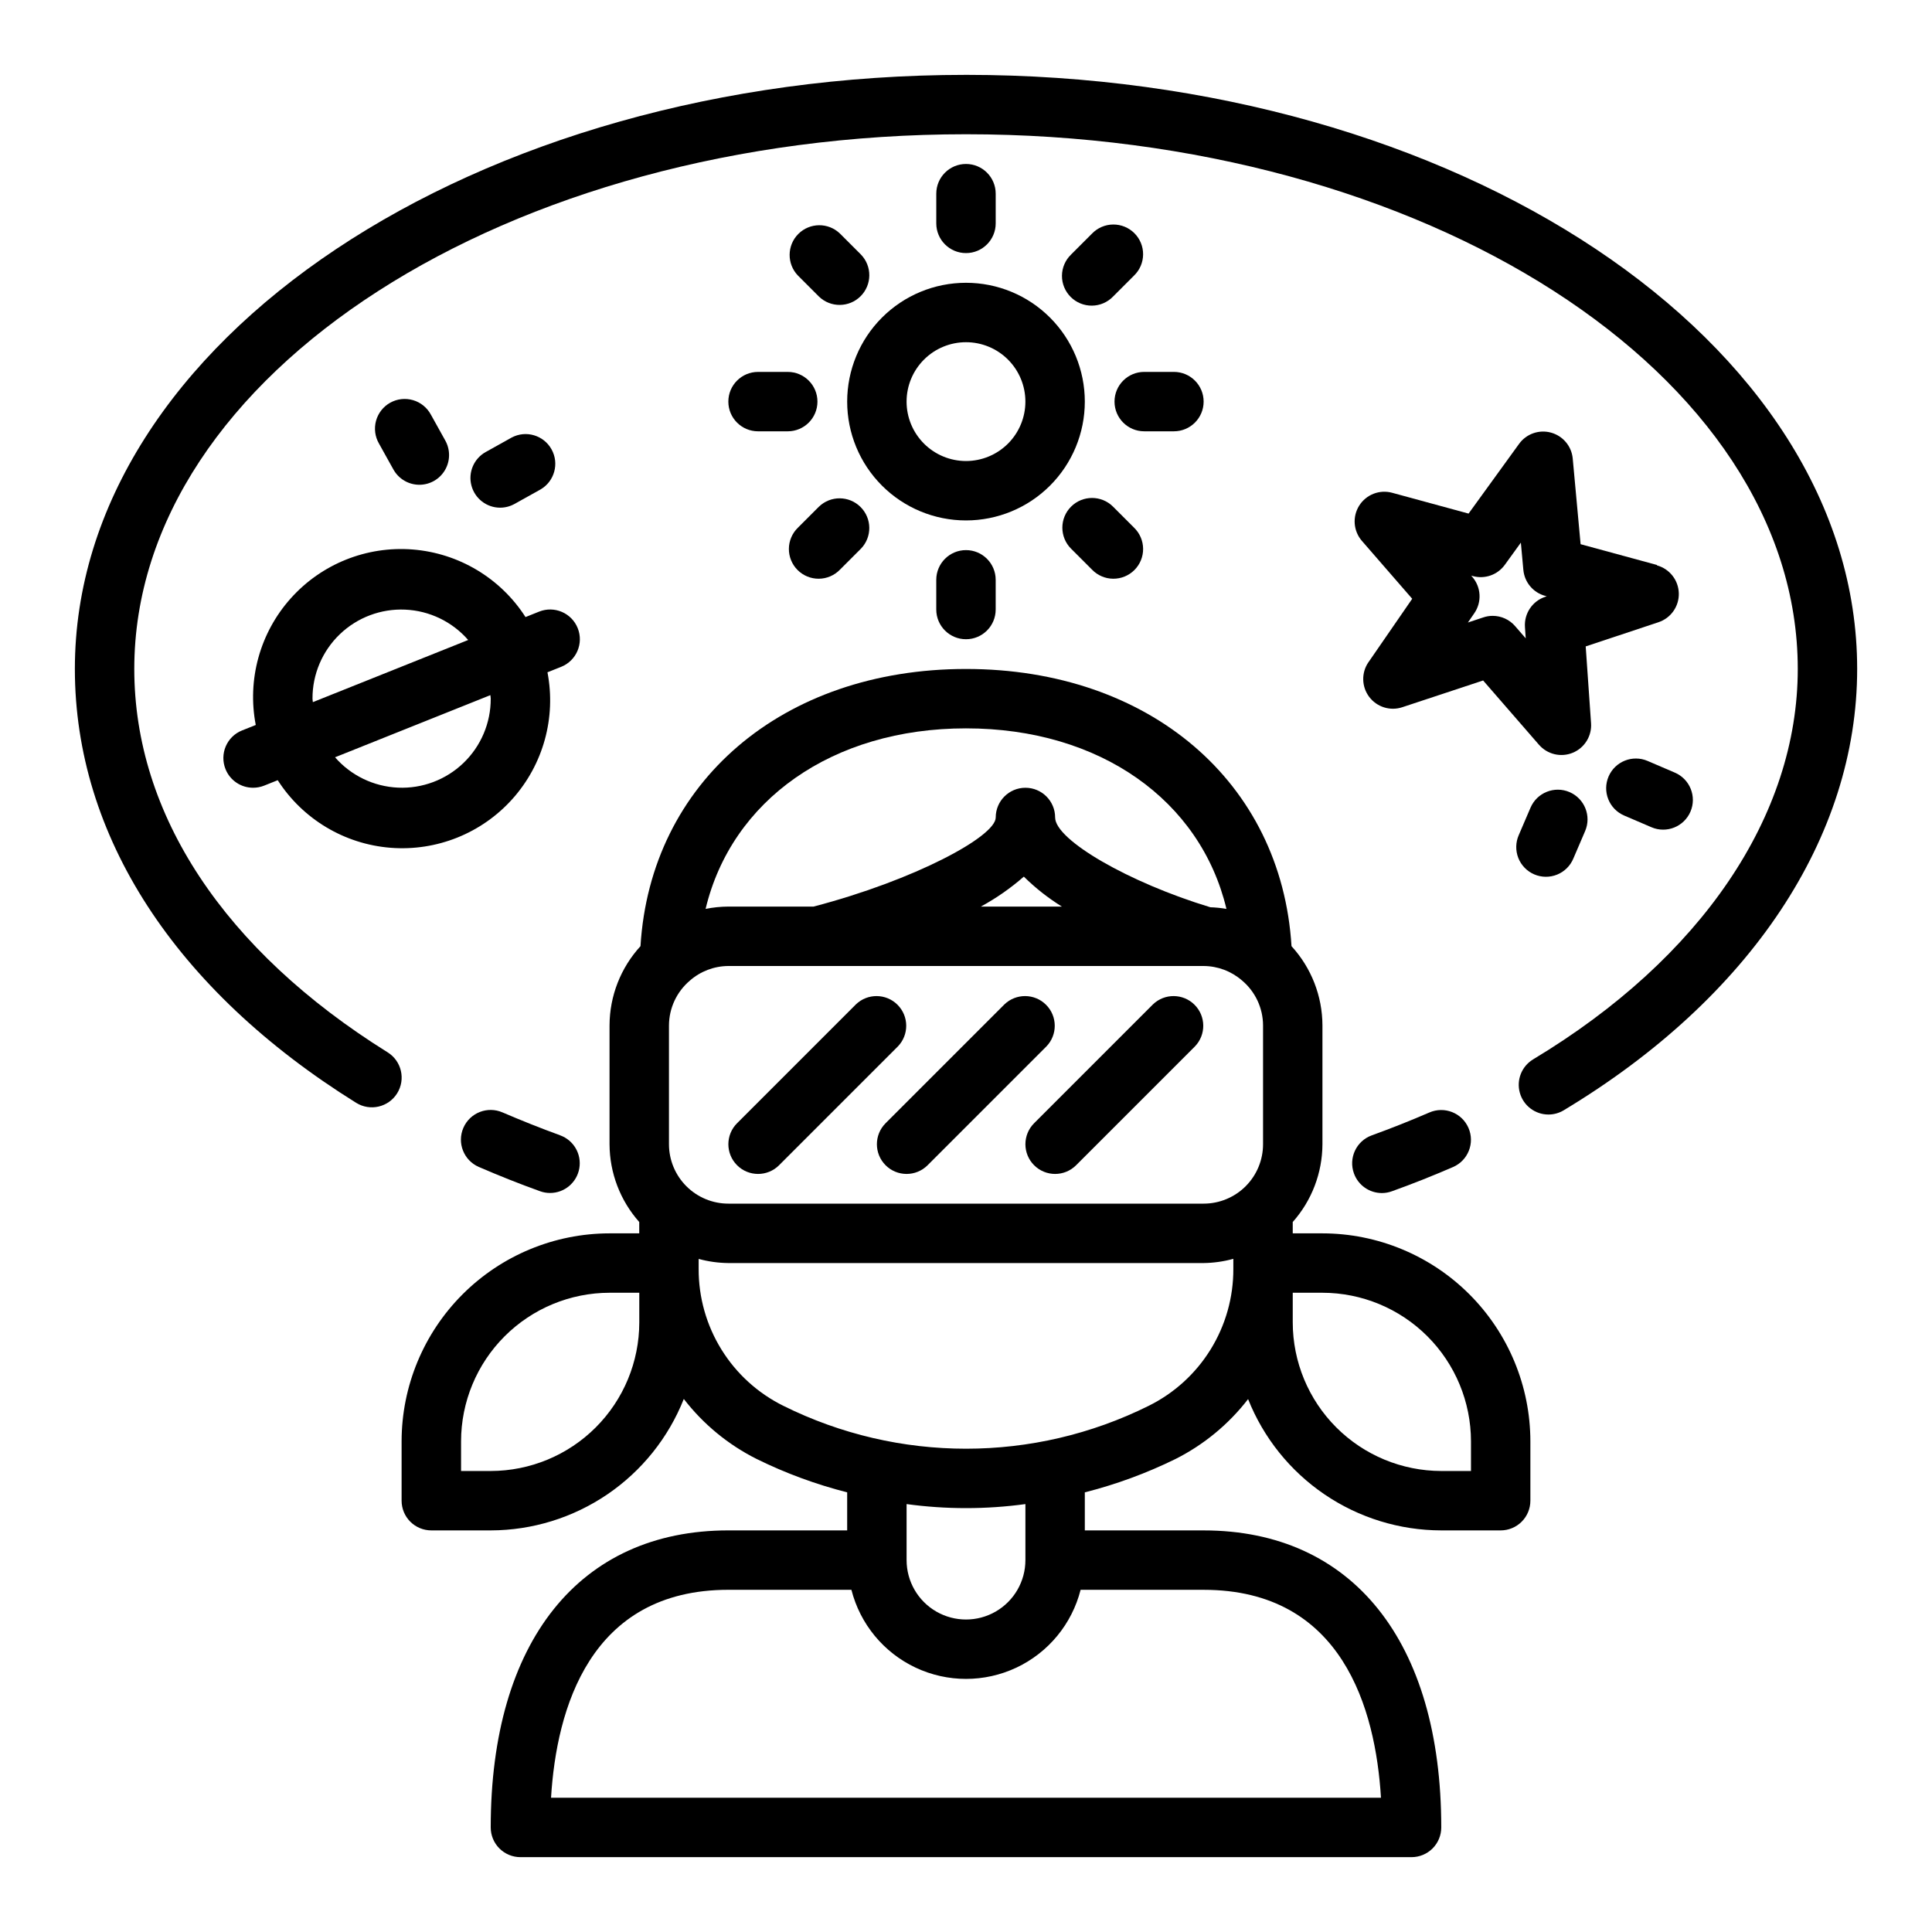
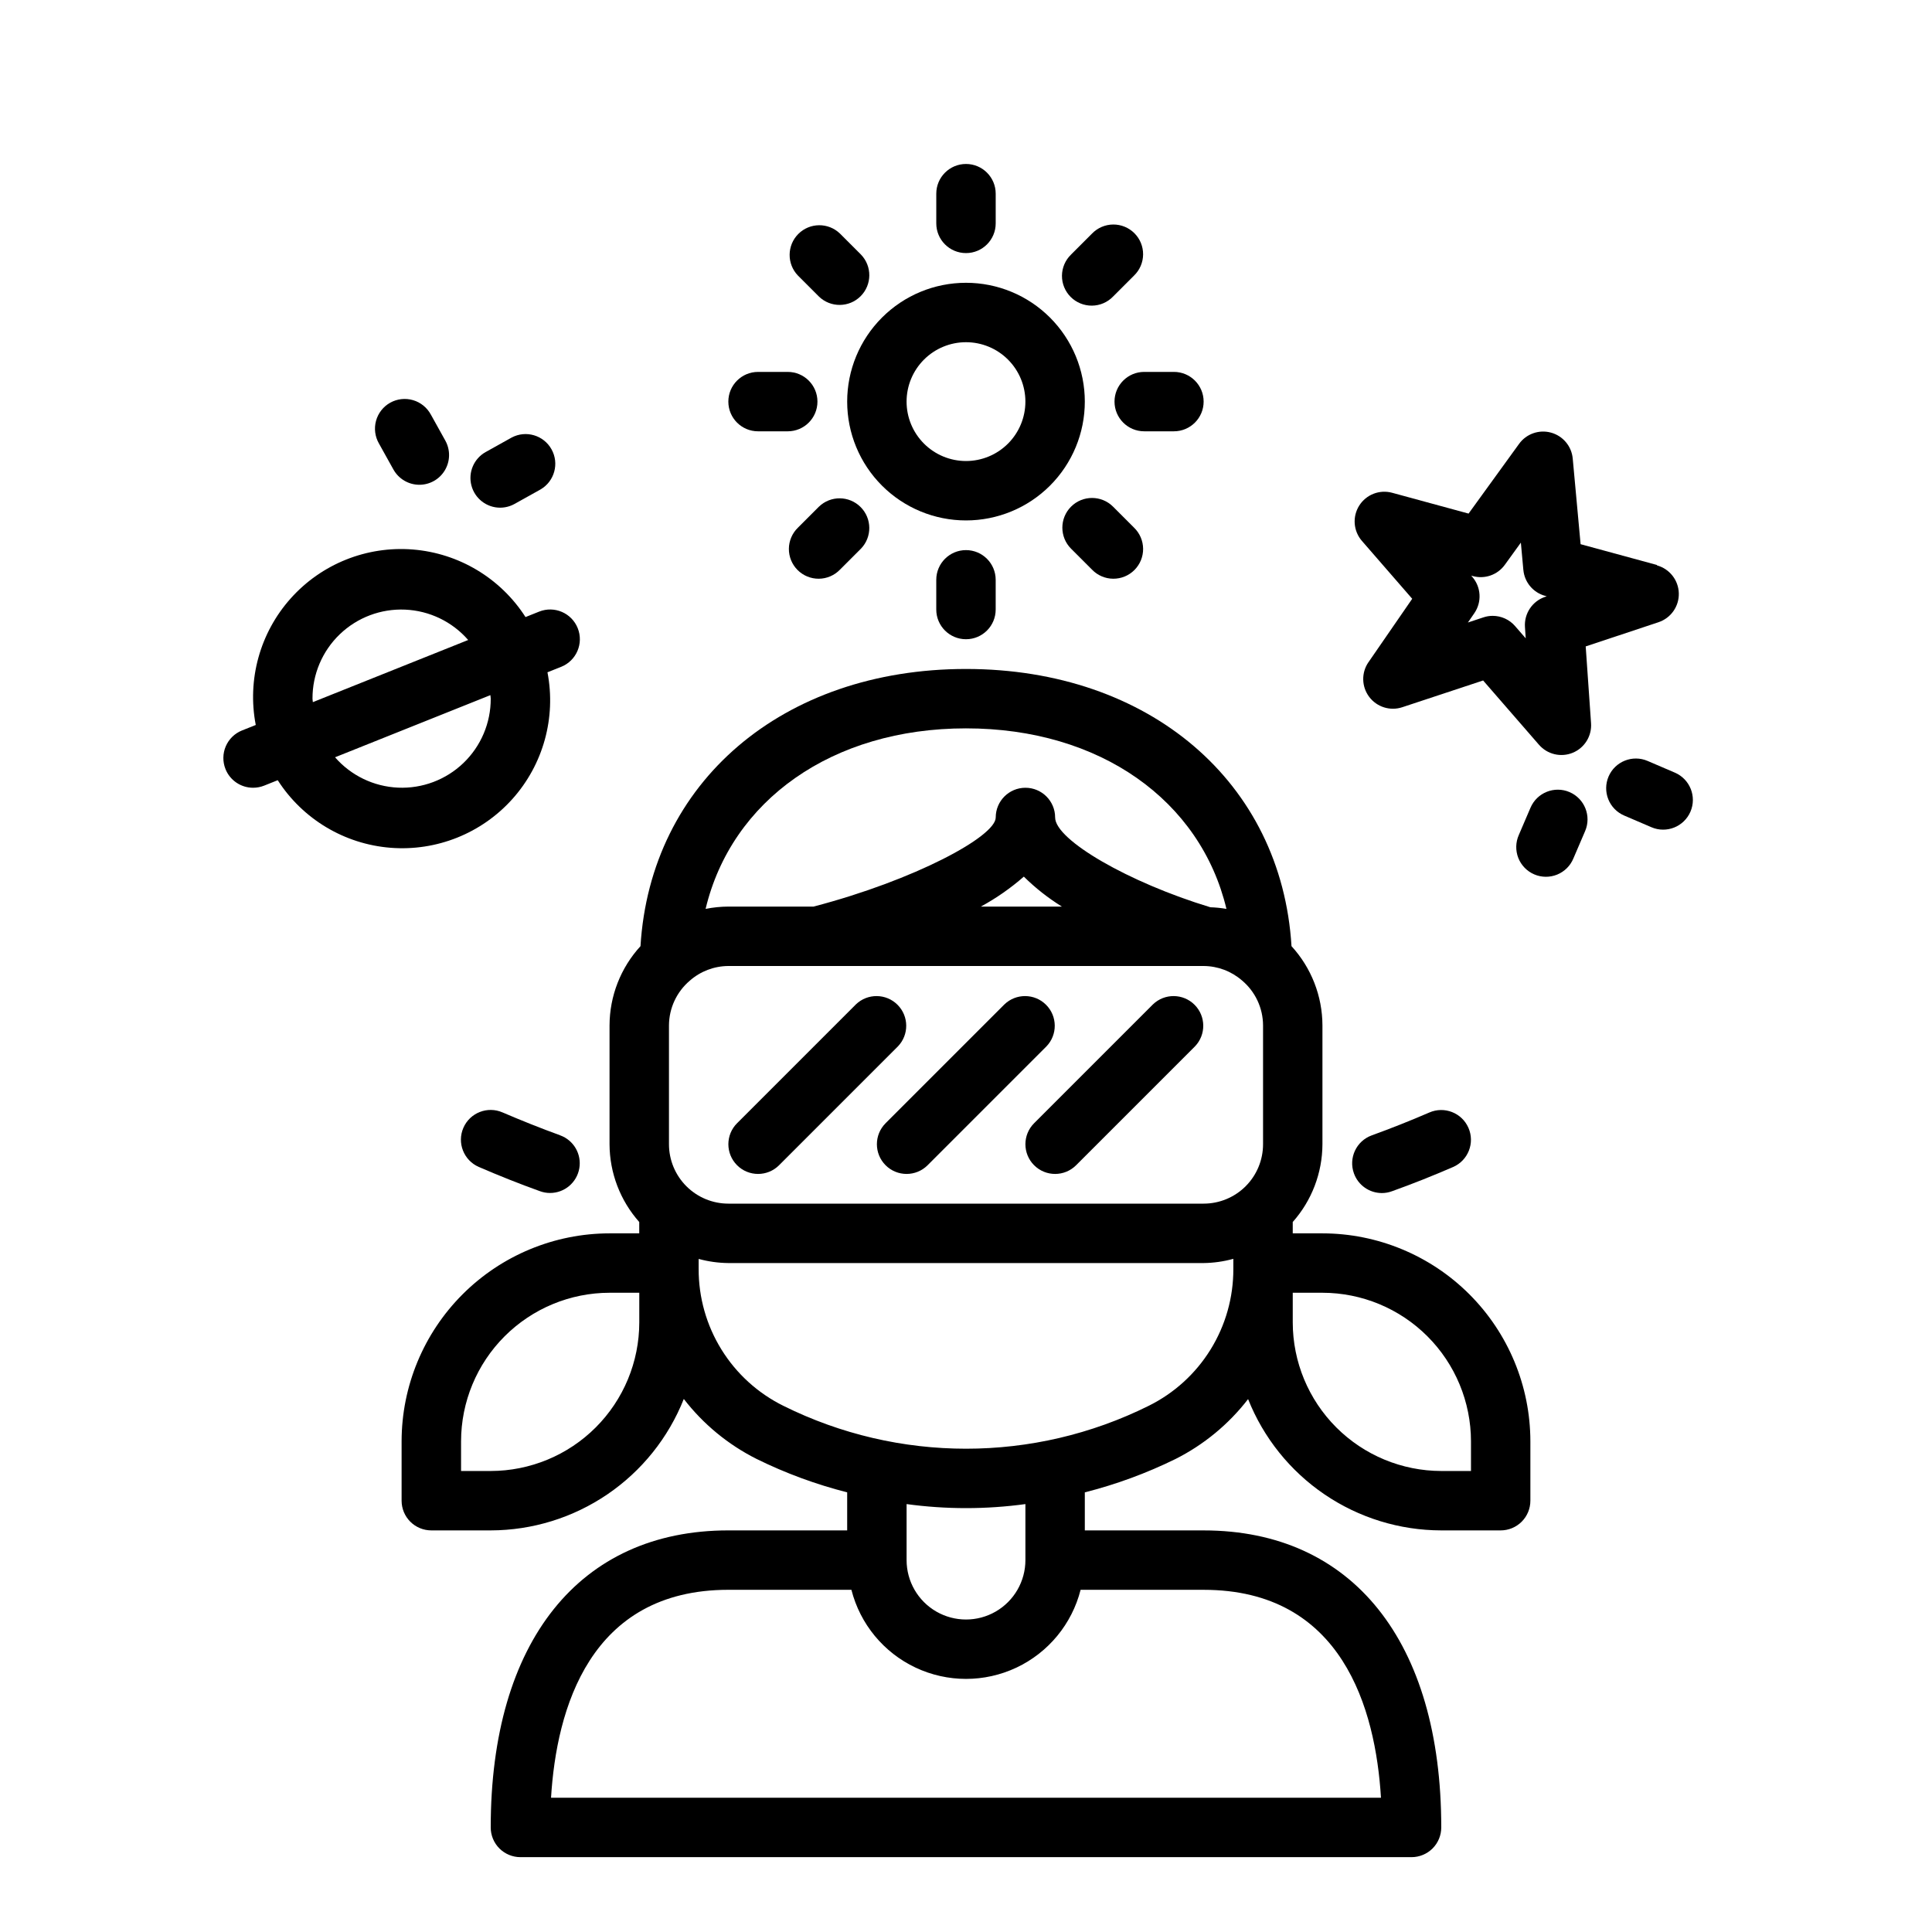
<svg xmlns="http://www.w3.org/2000/svg" fill="#000000" width="800px" height="800px" version="1.1" viewBox="144 144 512 512">
  <g>
    <path d="m258.3 549.57h15.746c11.035-0.02 21.809-3.352 30.93-9.562 9.121-6.211 16.172-15.012 20.238-25.27 5.156 6.68 11.75 12.113 19.293 15.898 7.672 3.781 15.715 6.746 24.004 8.852v10.082h-31.488c-39.43 0-62.977 29.426-62.977 78.719v0.004c0 2.086 0.828 4.09 2.305 5.566 1.477 1.473 3.481 2.305 5.566 2.305h236.16c2.09 0 4.09-0.832 5.566-2.305 1.477-1.477 2.305-3.481 2.305-5.566 0-49.293-23.547-78.719-62.977-78.719l-31.484-0.004v-10.082c8.277-2.094 16.312-5.047 23.977-8.809 7.543-3.789 14.137-9.223 19.293-15.902 4.074 10.254 11.133 19.051 20.258 25.254s19.902 9.527 30.934 9.539h15.746c2.086 0 4.09-0.828 5.566-2.305 1.477-1.477 2.305-3.481 2.305-5.566v-15.746c-0.016-14.609-5.828-28.613-16.156-38.945-10.332-10.328-24.34-16.141-38.949-16.156h-7.871v-3.008c5.047-5.684 7.844-13.012 7.871-20.609v-31.488c-0.02-7.777-2.945-15.266-8.199-21.004-2.648-43.406-37.59-73.461-86.262-73.461s-83.617 30.055-86.262 73.461c-5.258 5.738-8.18 13.227-8.203 21.004v31.488c0.027 7.598 2.828 14.926 7.871 20.609v3.008h-7.871c-14.609 0.016-28.617 5.828-38.945 16.156-10.332 10.332-16.145 24.336-16.16 38.945v15.746c0 2.086 0.828 4.09 2.305 5.566 1.477 1.477 3.481 2.305 5.566 2.305zm204.68-149.57c3.719 0.02 7.312 1.367 10.129 3.801 3.543 2.957 5.598 7.328 5.613 11.941v31.488c0 4.176-1.66 8.18-4.609 11.133-2.953 2.953-6.961 4.613-11.133 4.613h-125.95c-4.176 0-8.18-1.66-11.133-4.613s-4.613-6.957-4.613-11.133v-31.488c0.023-4.562 2.035-8.891 5.512-11.848 2.828-2.492 6.465-3.875 10.234-3.894zm-59.039-15.742-0.004-0.004c4.078-2.219 7.898-4.883 11.391-7.941 3.055 3.016 6.438 5.68 10.086 7.941zm106.03 236.16h-219.94c1.434-23.496 10.234-55.105 46.996-55.105h32.605v0.004c2.309 9.066 8.543 16.625 17.008 20.617 8.461 3.988 18.262 3.988 26.727 0 8.461-3.992 14.699-11.551 17.004-20.617h32.609c36.777 0 45.562 31.605 46.992 55.102zm-94.227-62.977c0 5.625-3 10.824-7.871 13.637s-10.875 2.812-15.746 0-7.871-8.012-7.871-13.637v-14.844c10.449 1.426 21.043 1.426 31.488 0zm32.676-40.887c-30.492 15.16-66.328 15.16-96.824 0-6.758-3.34-12.441-8.508-16.406-14.918-3.969-6.41-6.059-13.801-6.039-21.34v-2.668c2.566 0.699 5.215 1.066 7.875 1.094h125.95c2.66-0.035 5.305-0.41 7.871-1.117v2.691c0.023 7.535-2.066 14.926-6.031 21.336s-9.645 11.578-16.398 14.922zm85.406 9.398v7.871l-7.875 0.004c-10.434-0.016-20.438-4.164-27.816-11.543-7.379-7.379-11.531-17.383-11.543-27.82v-7.871h7.871c10.438 0.012 20.441 4.164 27.82 11.543 7.379 7.379 11.527 17.383 11.543 27.816zm-133.82-188.93c35.52 0 62.141 19.098 69.016 47.848l-0.004-0.004c-1.406-0.242-2.828-0.387-4.258-0.434-21.594-6.539-41.141-17.828-41.141-23.797 0-4.348-3.523-7.871-7.871-7.871-4.348 0-7.871 3.523-7.871 7.871 0 5.039-21.461 16.602-48.27 23.617h-22.578c-2.027 0.008-4.051 0.215-6.039 0.613 6.871-28.746 33.496-47.844 69.016-47.844zm-133.82 188.93c0.012-10.434 4.16-20.438 11.539-27.816 7.379-7.379 17.383-11.531 27.82-11.543h7.871v7.871c-0.012 10.438-4.164 20.441-11.543 27.82-7.379 7.379-17.383 11.527-27.816 11.543h-7.871z" />
    <path d="m502.81 454.97c1.121 3.121 4.082 5.199 7.398 5.203 0.914 0 1.82-0.164 2.676-0.48 5.512-1.969 10.926-4.141 16.199-6.422 3.992-1.738 5.816-6.383 4.074-10.371-1.738-3.992-6.383-5.812-10.371-4.074-4.977 2.156-10.117 4.195-15.289 6.07h0.004c-4.074 1.492-6.172 5.996-4.691 10.074z" />
-     <path d="m400 163.84c-130.22 0-236.16 70.629-236.16 157.44 0 44.145 26.473 85.02 74.547 114.98h0.004c3.695 2.301 8.555 1.172 10.859-2.523 2.301-3.695 1.172-8.559-2.523-10.859-43.297-26.992-67.141-63.078-67.141-101.6 0-78.129 98.879-141.7 220.42-141.7 121.54 0 220.42 63.566 220.42 141.7 0 38.941-25.566 76.656-70.141 103.47v0.004c-3.027 1.824-4.461 5.441-3.516 8.844 0.945 3.406 4.043 5.762 7.574 5.766 1.43 0.004 2.832-0.387 4.055-1.125 49.43-29.727 77.77-72.352 77.77-116.96 0-86.812-105.94-157.44-236.16-157.44z" />
    <path d="m292.46 444.87c-5.172-1.875-10.312-3.938-15.289-6.07l0.004 0.004c-3.988-1.738-8.633 0.082-10.371 4.074-1.738 3.988 0.086 8.629 4.074 10.371 5.273 2.281 10.723 4.457 16.199 6.422 0.855 0.316 1.762 0.48 2.676 0.48 3.828 0.008 7.106-2.742 7.766-6.512 0.664-3.773-1.484-7.473-5.09-8.77z" />
    <path d="m339.33 452.8c3.074 3.074 8.059 3.074 11.133 0l31.488-31.488c2.981-3.09 2.938-8-0.098-11.035-3.035-3.035-7.945-3.078-11.035-0.098l-31.488 31.488c-3.074 3.074-3.074 8.059 0 11.133z" />
    <path d="m378.69 452.8c3.074 3.074 8.059 3.074 11.133 0l31.488-31.488c2.984-3.09 2.941-8-0.098-11.035-3.035-3.035-7.945-3.078-11.035-0.098l-31.488 31.488c-3.07 3.074-3.07 8.059 0 11.133z" />
    <path d="m418.05 452.8c3.074 3.074 8.055 3.074 11.129 0l31.488-31.488c2.984-3.09 2.941-8-0.094-11.035-3.039-3.035-7.949-3.078-11.035-0.098l-31.488 31.488c-3.074 3.074-3.074 8.059 0 11.133z" />
    <path d="m203.76 347.82c1.195 2.988 4.094 4.945 7.312 4.941 1.004 0 1.996-0.191 2.93-0.559l3.598-1.441c6.613 10.309 17.664 16.93 29.871 17.906 12.207 0.973 24.168-3.812 32.332-12.938 8.168-9.125 11.602-21.543 9.281-33.566l3.637-1.449c4.039-1.617 6-6.203 4.383-10.242-1.617-4.039-6.199-6-10.238-4.383l-3.598 1.441c-6.617-10.309-17.664-16.93-29.871-17.906-12.211-0.977-24.172 3.812-32.336 12.938-8.168 9.125-11.602 21.543-9.281 33.566l-3.637 1.449c-1.941 0.773-3.492 2.289-4.316 4.211-0.82 1.922-0.844 4.09-0.066 6.031zm70.289-18.676c0.023 6.438-2.59 12.602-7.234 17.059-4.641 4.457-10.906 6.816-17.336 6.531-6.43-0.289-12.461-3.195-16.688-8.047l41.164-16.469c0.016 0.312 0.094 0.613 0.094 0.926zm-47.23 0h-0.004c-0.023-6.434 2.59-12.598 7.234-17.055 4.641-4.457 10.906-6.816 17.336-6.531 6.43 0.285 12.461 3.195 16.688 8.047l-41.164 16.469c-0.012-0.312-0.094-0.613-0.094-0.93z" />
    <path d="m583.13 293.73-20.254-5.512-2.086-22.703c-0.301-3.266-2.598-6-5.762-6.867-3.164-0.867-6.535 0.32-8.457 2.981l-13.383 18.477-20.246-5.512c-3.344-0.914-6.891 0.465-8.738 3.402-1.848 2.934-1.555 6.731 0.719 9.352l13.328 15.336-11.586 16.801-0.004-0.004c-1.922 2.785-1.848 6.484 0.184 9.191s5.562 3.816 8.773 2.75l21.426-7.086 14.801 17.035h0.004c2.219 2.559 5.824 3.41 8.953 2.117 3.129-1.293 5.082-4.445 4.844-7.824l-1.418-20.355 19.277-6.406 0.004-0.004c3.293-1.09 5.488-4.211 5.394-7.68-0.094-3.473-2.449-6.473-5.797-7.387zm-29.629 8.43c-3.41 1.133-5.617 4.43-5.371 8.016l0.203 2.992-2.816-3.242v-0.004c-1.492-1.723-3.66-2.715-5.941-2.715-0.844 0-1.684 0.137-2.481 0.41l-4.086 1.355 1.699-2.465c2.043-2.961 1.816-6.926-0.543-9.637l-0.277-0.324 0.434 0.117 0.004 0.004c3.164 0.867 6.535-0.316 8.461-2.977l4.258-5.887 0.66 7.234 0.004-0.004c0.297 3.269 2.594 6.008 5.762 6.875l0.434 0.117z" />
    <path d="m570.29 349.78c-0.824 1.922-0.852 4.09-0.078 6.027 0.773 1.941 2.285 3.492 4.203 4.316l7.234 3.102c3.996 1.719 8.625-0.133 10.34-4.129 1.715-3.992-0.133-8.621-4.129-10.34l-7.234-3.102c-3.992-1.711-8.617 0.133-10.336 4.125z" />
    <path d="m559.94 353.91c-3.996-1.711-8.621 0.141-10.336 4.133l-3.102 7.234c-0.855 1.926-0.906 4.113-0.141 6.078 0.77 1.961 2.293 3.531 4.231 4.363 1.938 0.832 4.125 0.848 6.074 0.055 1.953-0.797 3.504-2.344 4.305-4.293l3.102-7.234c1.715-3.992-0.137-8.621-4.133-10.336z" />
    <path d="m255.15 272.47c2.789-0.008 5.363-1.484 6.773-3.891 1.41-2.402 1.445-5.371 0.094-7.809l-3.824-6.879h-0.004c-0.996-1.863-2.695-3.25-4.723-3.844-2.027-0.598-4.207-0.355-6.051 0.672-1.848 1.027-3.199 2.754-3.762 4.793-0.559 2.035-0.277 4.211 0.781 6.039l3.824 6.871h0.004c1.391 2.5 4.027 4.051 6.887 4.047z" />
    <path d="m276.54 278.54c1.336 0 2.648-0.344 3.816-0.992l6.879-3.832v-0.004c3.715-2.156 5.016-6.887 2.926-10.637-2.09-3.75-6.797-5.137-10.582-3.113l-6.871 3.832h-0.004c-3.125 1.746-4.68 5.387-3.777 8.852 0.898 3.469 4.031 5.891 7.613 5.894z" />
    <path d="m368.51 250.43c0 8.352 3.316 16.359 9.223 22.266 5.902 5.906 13.914 9.223 22.266 9.223s16.359-3.316 22.266-9.223c5.902-5.906 9.223-13.914 9.223-22.266 0-8.352-3.32-16.359-9.223-22.266-5.906-5.906-13.914-9.223-22.266-9.223s-16.363 3.316-22.266 9.223c-5.906 5.906-9.223 13.914-9.223 22.266zm31.488-15.742c4.176 0 8.18 1.656 11.133 4.609 2.949 2.953 4.609 6.957 4.609 11.133 0 4.176-1.66 8.18-4.609 11.133-2.953 2.953-6.957 4.613-11.133 4.613s-8.18-1.66-11.133-4.613c-2.953-2.953-4.613-6.957-4.613-11.133 0-4.176 1.66-8.18 4.613-11.133 2.953-2.953 6.957-4.609 11.133-4.609z" />
    <path d="m407.87 203.2v-7.875c0-4.348-3.523-7.871-7.871-7.871s-7.875 3.523-7.875 7.871v7.875c0 4.348 3.527 7.871 7.875 7.871s7.871-3.523 7.871-7.871z" />
    <path d="m392.12 297.66v7.871c0 4.348 3.527 7.871 7.875 7.871s7.871-3.523 7.871-7.871v-7.871c0-4.348-3.523-7.875-7.871-7.875s-7.875 3.527-7.875 7.875z" />
    <path d="m344.89 242.56c-4.348 0-7.871 3.523-7.871 7.871 0 4.348 3.523 7.871 7.871 7.871h7.871c4.348 0 7.871-3.523 7.871-7.871 0-4.348-3.523-7.871-7.871-7.871z" />
    <path d="m455.1 258.3c4.348 0 7.875-3.523 7.875-7.871 0-4.348-3.527-7.871-7.875-7.871h-7.871c-4.348 0-7.871 3.523-7.871 7.871 0 4.348 3.523 7.871 7.871 7.871z" />
    <path d="m366.6 205.9c-3.09-2.984-8-2.941-11.035 0.094-3.035 3.039-3.078 7.949-0.098 11.035l5.566 5.566c3.09 2.984 8 2.941 11.035-0.094 3.039-3.039 3.078-7.949 0.098-11.035z" />
    <path d="m427.84 278.27c-3.074 3.074-3.074 8.059 0 11.133l5.566 5.566-0.004-0.004c1.469 1.52 3.484 2.387 5.594 2.402 2.113 0.02 4.144-0.812 5.637-2.305 1.492-1.492 2.324-3.523 2.305-5.633-0.02-2.113-0.883-4.129-2.402-5.594l-5.566-5.566c-3.074-3.074-8.059-3.074-11.129 0z" />
-     <path d="m361.03 278.27-5.566 5.566c-1.516 1.465-2.383 3.481-2.402 5.594-0.016 2.109 0.812 4.141 2.305 5.633 1.496 1.492 3.523 2.324 5.637 2.305 2.109-0.016 4.125-0.883 5.594-2.402l5.566-5.566v0.004c2.981-3.09 2.941-8-0.098-11.035-3.035-3.039-7.945-3.082-11.035-0.098z" />
+     <path d="m361.03 278.27-5.566 5.566c-1.516 1.465-2.383 3.481-2.402 5.594-0.016 2.109 0.812 4.141 2.305 5.633 1.496 1.492 3.523 2.324 5.637 2.305 2.109-0.016 4.125-0.883 5.594-2.402l5.566-5.566v0.004c2.981-3.09 2.941-8-0.098-11.035-3.035-3.039-7.945-3.082-11.035-0.098" />
    <path d="m433.4 205.9-5.566 5.566h0.004c-1.52 1.465-2.387 3.481-2.406 5.594-0.016 2.109 0.812 4.141 2.309 5.633 1.492 1.492 3.519 2.324 5.633 2.305 2.113-0.016 4.129-0.883 5.594-2.402l5.566-5.566c1.52-1.465 2.383-3.481 2.402-5.594 0.02-2.109-0.812-4.141-2.305-5.633-1.492-1.492-3.523-2.324-5.637-2.305-2.109 0.016-4.125 0.883-5.594 2.402z" />
  </g>
</svg>